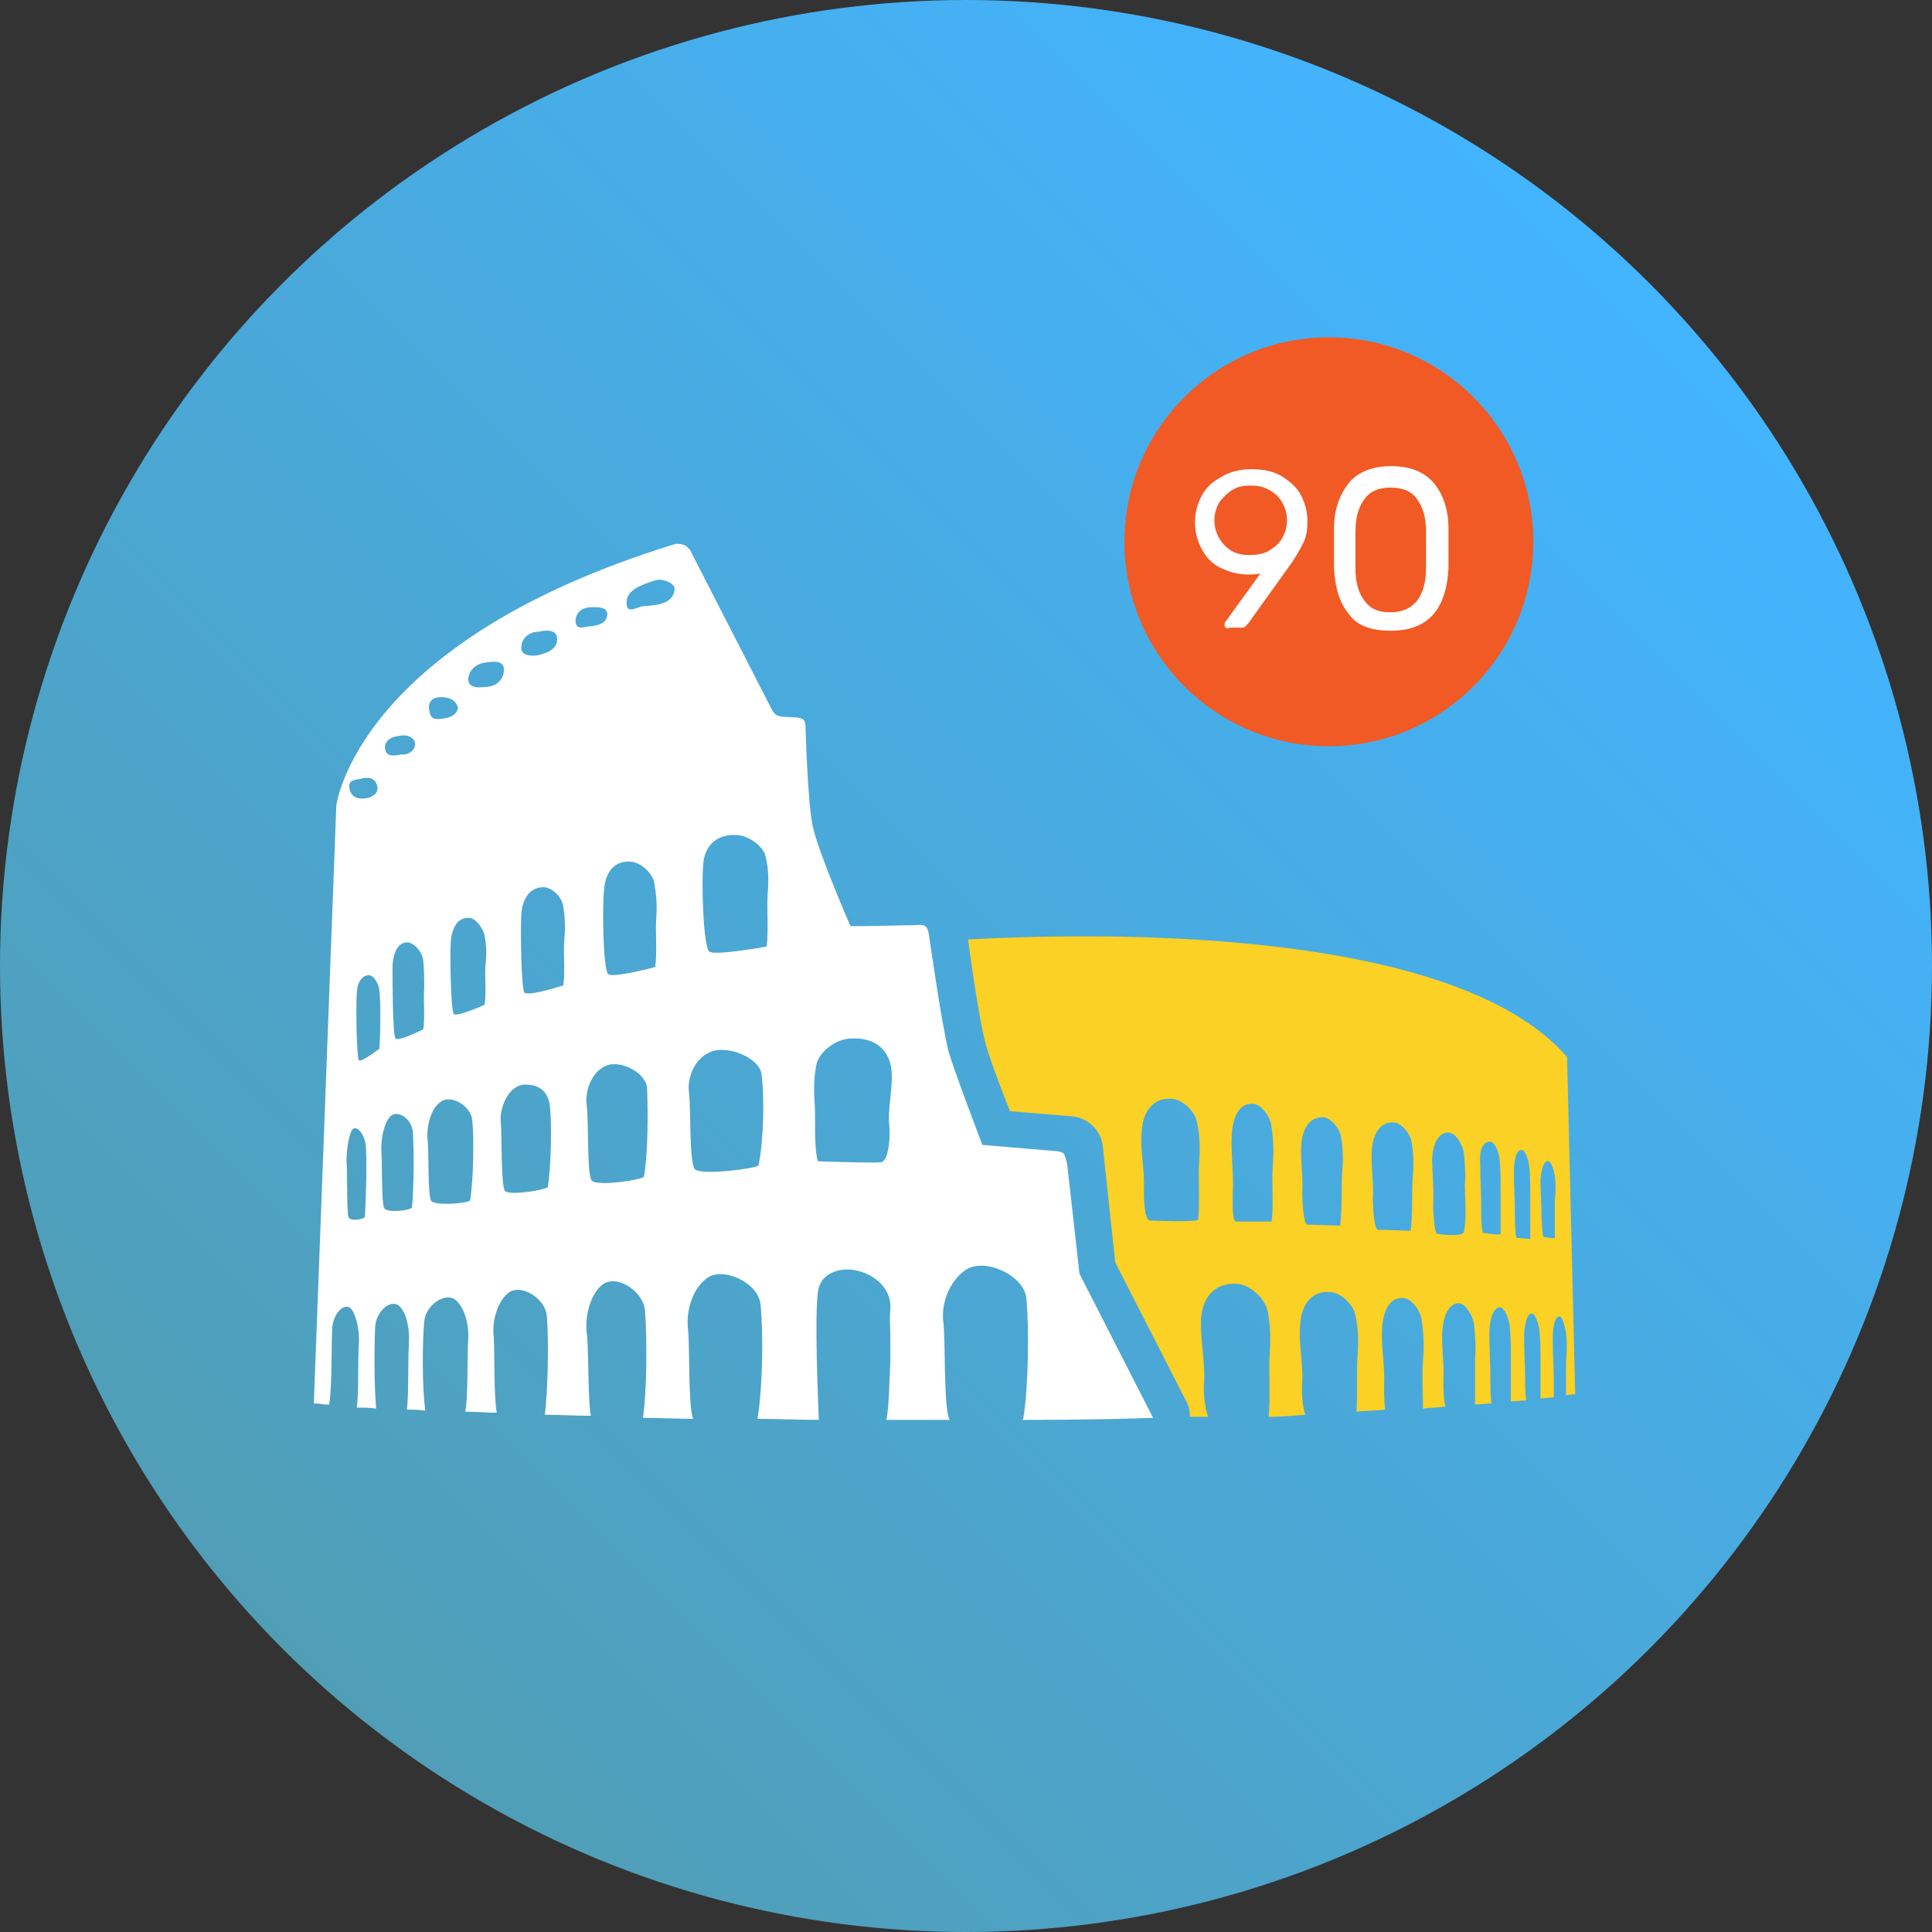
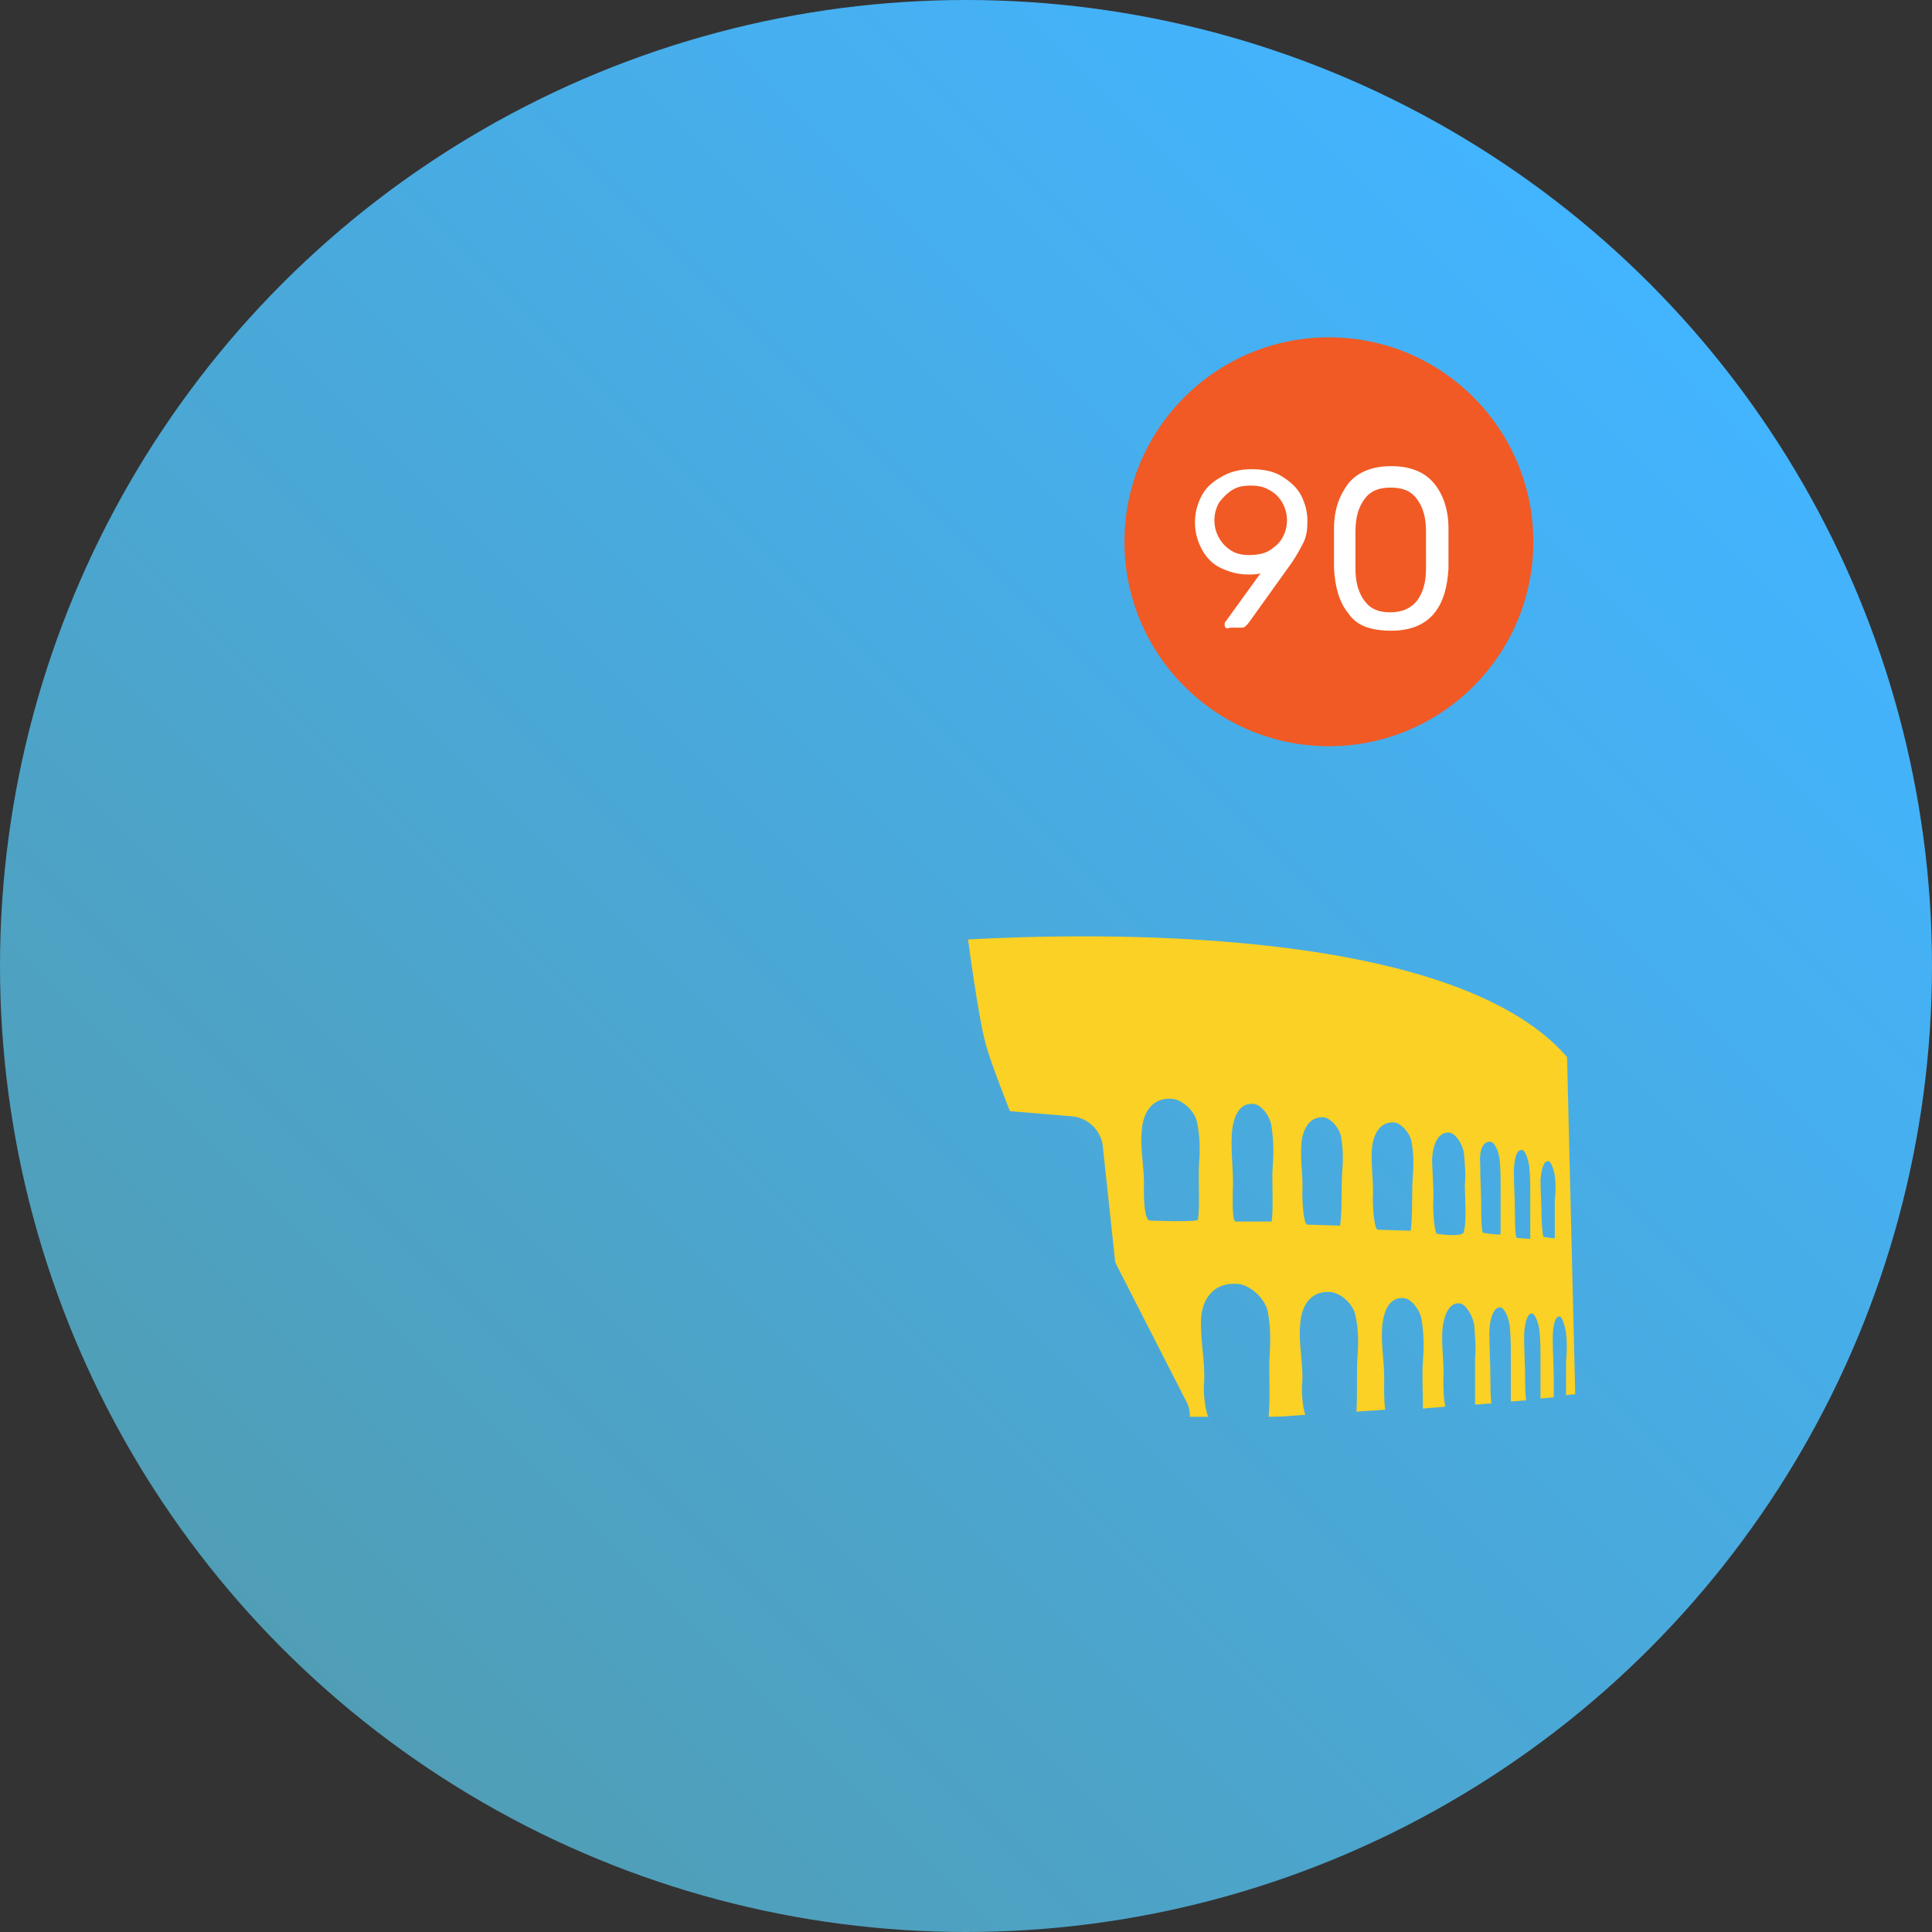
<svg xmlns="http://www.w3.org/2000/svg" width="189" height="189" viewBox="0 0 189 189">
  <rect x="0" y="0" width="189" height="189" fill="#333333" stroke="none" />
  <style>.st0{fill:url(#SVGID_1_)}.st1{fill:#fad124}.st2{fill:#fff}.st3{fill:#f15a24}.st4{fill:url(#SVGID_2_)}</style>
  <linearGradient id="SVGID_1_" gradientUnits="userSpaceOnUse" x1="161.322" y1="27.678" x2="27.678" y2="161.322">
    <stop offset="0" stop-color="#43b4ff" />
    <stop offset="1" stop-color="#509eb6" />
  </linearGradient>
  <circle class="st0" cx="94.5" cy="94.5" r="94.5" />
  <path class="st1" d="M117.8 135.2c.1-2.1-.4-4.1-.3-6.2.1-1.9 1.2-3.6 3.6-3.4 1.2.1 2.6 1.4 2.9 2.6.3 1.5.3 2.9.2 4.4-.1 1.5.1 4.3-.1 6 1.2 0 2.4-.1 3.6-.2-.3-.7-.4-2.6-.3-3.2.1-1.9-.4-3.8-.2-5.7.1-1.7 1-3.3 3-3.1 1 .1 2.2 1.2 2.4 2.3.3 1.3.3 2.7.2 4-.1 1.4 0 3.8-.1 5.4 1-.1 1.9-.1 2.8-.2-.1-.9-.1-2-.1-2.4.1-1.9-.3-3.7-.2-5.5.1-1.7.7-3.2 2.2-3 .7.1 1.6 1.2 1.7 2.3.2 1.3.2 2.6.1 3.9-.1 1.2 0 3.1 0 4.6.8-.1 1.5-.1 2.2-.2-.2-.7-.2-2.2-.2-2.6.1-1.6-.2-3.2-.1-4.8.1-1.4.6-2.8 1.7-2.7.6.1 1.2 1.1 1.4 2 .1 1.1.2 2.3.1 3.4v4.5c.5 0 1.1-.1 1.6-.1-.1-.7-.1-2-.1-2.4 0-1.5-.1-3-.1-4.5 0-1.3.4-2.6 1.1-2.5.4.1.8 1 .9 1.9.1 1.1.1 2.1.1 3.2v4.1c.5 0 1-.1 1.5-.1-.1-.7-.1-1.7-.1-2 0-1.4-.1-2.8-.1-4.2 0-1.2.3-2.4.8-2.3.3.1.6.9.7 1.7.1 1 .1 2 .1 2.9v3.7c.5 0 .9-.1 1.3-.1v-1.8c0-1.3-.1-2.6-.1-3.9 0-1.2.2-2.3.7-2.2.2 0 .5.9.6 1.6.1.9.1 1.8 0 2.8v3.3c.6-.1.9-.1.9-.1l-.8-33C141.9 90.3 106 91.3 94.7 91.9c0 0 1 7.6 1.7 10.1.4 1.7 2.4 6.7 2.4 6.7l6 .5c1.6.1 3 1.4 3.1 3.1l1.2 11.2L116 137c.3.5.4 1 .4 1.6h1.8c-.4-.9-.5-2.9-.4-3.4zm33.7-21.6c.2 0 .5.8.6 1.4.1.8.1 1.6 0 2.4v3.7c0 .1-1.1-.1-1.1-.1-.1 0-.2-1.7-.2-2.1 0-1.2-.1-2.3-.1-3.5.1-1 .3-1.9.8-1.8zm-2.6-1.1c.3 0 .6.9.7 1.6.1.9.1 1.9.1 2.8v4.3l-1.3-.1c-.2 0-.2-2-.2-2.4 0-1.3-.1-2.6-.1-4 0-1.1.2-2.3.8-2.2zm-3.1-.8c.4 0 .8.9.9 1.7.1 1 .1 2 .1 2.9v4.4c0 .2-1.7-.1-1.7-.1-.2 0-.2-2.1-.2-2.6 0-1.4-.1-2.8-.1-4.2-.1-1.1.2-2.2 1-2.1zm-5.7 1.6c.1-1.4.6-2.6 1.7-2.5.6.1 1.2 1 1.4 1.9.1 1.1.2 2.2.1 3.2 0 1.2.2 3.5-.1 4.6-.1.6-2.6.2-2.6.2-.3 0-.4-2.3-.4-2.8.1-1.6-.1-3.1-.1-4.6zm-5.9-.8c.1-1.4.7-2.8 2.2-2.7.7.1 1.6 1.1 1.7 2 .2 1.1.2 2.3.1 3.4-.1 1.3 0 3.9-.2 5.2l-3.2-.1c-.4 0-.5-2.4-.5-3 .1-1.6-.2-3.2-.1-4.8zm-6.9-.5c.1-1.4.7-2.8 2.2-2.7.7.1 1.6 1.1 1.7 2 .2 1.1.2 2.3.1 3.4-.1 1.3 0 3.9-.2 5.2l-3.2-.1c-.4 0-.5-2.4-.5-3 .1-1.6-.2-3.2-.1-4.8zm-6.8-1c.1-1.7.7-3.2 2.2-3 .7.1 1.6 1.2 1.7 2.3.2 1.3.2 2.6.1 3.9-.1 1.4.1 3.9-.1 5.3h-3.5c-.4 0-.3-2.3-.3-2.9.1-1.9-.2-3.7-.1-5.6zm-3.2 2.8c-.1 1.5.1 4-.1 5.5 0 .3-4.7.1-4.7.1-.6 0-.6-2.5-.6-3.1.1-1.9-.4-3.8-.2-5.7.1-1.7 1-3.3 3-3.1 1 .1 2.2 1.2 2.4 2.3.3 1.4.3 2.7.2 4z" />
-   <path class="st2" d="M32.5 129.9c.1-1.5 1.3-2.6 1.9-1.8.5.7.8 2.2.7 3.5-.1 1.2 0 5-.2 6.1.6 0 1.2 0 1.9.1-.2-2.2-.2-6-.1-8 .1-1.6 1.6-2.8 2.4-2 .7.7 1 2.3.9 3.7-.1 1.2 0 5.1-.2 6.4.6 0 1.2 0 1.8.1-.3-2.3-.3-6.5-.1-8.7.1-1.6 2.1-3 3.1-2.1.9.8 1.3 2.5 1.2 3.9-.1 1.4 0 5.9-.3 7 1.1 0 2.1.1 3.1.1-.3-1.4-.2-6-.3-7.4-.2-1.6.4-3.5 1.4-4.3 1.2-1 3.7.5 3.8 2.3.2 2.5.1 7.1-.2 9.6 1.5 0 3 .1 4.5.1-.3-1.6-.2-6.6-.4-8.1-.2-1.8.4-3.8 1.5-4.7 1.3-1.1 4 .5 4.2 2.5.2 2.7.2 7.7-.2 10.5 1.7 0 3.3.1 4.9.1-.5-1.4-.3-7.1-.5-8.8-.2-1.9.5-4 1.9-5 1.6-1.1 5 .5 5.2 2.6.3 2.9.2 8.3-.3 11.2 2.1 0 4.1.1 6 .1-.1-2.8-.4-9.6-.1-12.4.1-1.2.9-2.1 2.5-2.3 2-.2 4.8 1.3 4.6 3.9-.1.8 0 1.7 0 2.5v2.7c-.1 1.4-.1 4.4-.4 5.6h6.2c-.6-1.1-.4-7.5-.6-9.4-.3-2 .6-4.2 2.2-5.3 1.9-1.2 5.7.6 5.9 2.8.3 3 .2 8.8-.3 11.8l-.1.1c8.3 0 12.8-.2 12.8-.2l-7.2-14.1-1.2-10.7s-.1-.5-.3-1c-.2-.3-.9-.3-.9-.3l-7.1-.6s-2.6-6.8-3.3-9.1c-.7-2.8-1.9-11.3-1.9-11.3s-.1-.9-.4-1c-.2-.2-.9-.1-.9-.1l-5.2.1h-1.2l-.3-.7s-2.9-6.7-3.4-9.1c-.5-2.4-.7-9.7-.7-9.7s0-.5-.2-.7c-.1-.1-.5-.2-.5-.2l-1.7-.1s-.4-.1-.5-.2c-.2-.1-.4-.5-.4-.5l-8-15.6s-.3-.4-.6-.5c-.3-.1-.5-.1-.8-.1-31.3 9.6-33.2 25.6-33.2 25.6l-2.2 58.5c1 0 .5.1 1.5.1.3-1.9.2-5.5.3-7.5zM79.9 104c.3-1.1 1.8-2.3 3.2-2.4 2.7-.2 3.9 1.3 4.1 3 .2 1.9-.4 3.7-.2 5.6.1.7 0 3.3-.8 3.5-.9.1-6.2-.1-6.2-.1-.4-1.5-.2-4.2-.3-5.6-.1-1.4-.1-2.7.2-4zM68.8 84.5c.1-1.5 1.1-3 3.4-2.8 1.1.1 2.5 1.1 2.7 2.1.3 1.2.3 2.4.2 3.6-.1 1.3.1 3.8-.1 5.2 0 0-5 .9-5.6.5-.6-.4-.8-6.9-.6-8.6zm.5 18.5c1.6-.9 5 .4 5.2 2.1.3 2.3.2 6.6-.3 8.9-.1.3-5.5 1-6.2.4-.6-.5-.4-6-.6-7.5-.2-1.4.5-3.2 1.9-3.9zM63 115.1c-.1.3-4.5 1-5.1.4-.5-.5-.3-5.8-.5-7.3-.2-1.4.4-3.1 1.6-3.8 1.4-.9 4.1.4 4.3 2 .1 2.3.1 6.5-.3 8.7zm1-58.3c.9-.3 2 .3 2 .8-.1 1.4-1.5 1.6-3 1.7-.4-.1-1.8 1-1.7-.4 0-1.2 1.5-1.7 2.7-2.1zm-2.2 27.5c.9.1 2 1.1 2.2 2 .2 1.2.3 2.3.2 3.5-.1 1.3.1 3.5-.1 4.8 0 0-4.1 1.1-4.6.7-.5-.4-.6-6.7-.4-8.3.1-1.5.9-2.9 2.7-2.7zm-4-24.9c.6 0 1.7-.1 1.6.8-.1.9-1.1 1-1.9 1.1-.4 0-1.1.4-1.2-.5 0-1 .8-1.4 1.5-1.4zm-5.1 2.4c.8-.2 1.7-.2 1.8.6.1 1.1-1 1.5-1.9 1.7-.5.1-1.7.1-1.6-.8 0-.7.6-1.5 1.7-1.5zM51 89.4c.1-1.4.8-2.7 2.3-2.6.8.1 1.7 1 1.8 1.9.2 1.1.2 2.2.1 3.3-.1 1.2.1 3.2-.1 4.4 0 0-3.4 1.1-3.8.7-.3-.3-.4-6.1-.3-7.7zm.4 16.7c1.3 0 2.2.6 2.4 2.1.2 2 .1 5.9-.2 7.9-.1.3-3.8.9-4.2.4-.4-.5-.3-5.3-.4-6.6-.2-1.4.7-3.8 2.4-3.8zm-3.8-41.3c.7-.1 1.7-.2 1.7.7 0 1-.8 1.7-1.8 1.7-.8.1-1.7.1-1.7-.8.1-.8.7-1.5 1.8-1.6zm-1.7 25c.6 0 1.3.9 1.5 1.7.2 1 .2 1.9.1 2.9-.1 1.1.1 2.8-.1 3.9 0 0-2.7 1.2-3 .9-.3-.3-.4-5.8-.3-7.1.1-1.2.6-2.4 1.8-2.3zm-2.8-21.6c.6 0 1.4.1 1.7 1-.1.8-.8 1-1.5 1.1-.7.1-1.2.1-1.3-.8-.2-.9.4-1.3 1.1-1.3zm0 39.6c1-.8 3 .4 3.1 1.8.2 2 .1 5.8-.2 7.8 0 .3-3.3.6-3.8.1-.4-.5-.2-5-.4-6.3 0-1.3.4-2.8 1.3-3.4zm-1.7-13.9c.1.9.1 1.9.1 2.8-.1 1 .1 3-.1 4 0 0-2.4 1.2-2.7.9-.3-.3-.3-5.8-.3-7.2.1-1.2.5-2.3 1.6-2.2.7.2 1.3 1 1.4 1.7zM39 72c.8-.2 1.5.1 1.6.7.1.6-.6 1.2-1.3 1.1-.6.1-1.4.3-1.6-.4-.2-.8.4-1.3 1.3-1.4zm-.8 37.2c.7-.7 2.2.3 2.2 1.7.1 1.9.1 5.3-.1 7.2 0 .3-2.4.6-2.7.1-.3-.4-.2-4.6-.3-5.8 0-1.2.3-2.6.9-3.2zm-1-10c0 .9 0 2.5-.1 3.4 0 0-1.8 1.4-2 1.1-.2-.2-.3-5.3-.2-6.4 0-1 .4-1.9 1.2-1.9.4 0 .9.7 1 1.4.1.8.1 1.6.1 2.4zm-2-23c.7-.2 1.5-.2 1.7.7.2.7-.5 1.1-1.1 1.2-.8.1-1.4-.1-1.6-.9-.2-.9.5-.9 1-1zm-.8 34.4c.4-.7 1.3.3 1.4 1.6.1 1.8 0 5.1-.1 6.8 0 .3-1.4.5-1.6.1-.2-.4-.1-4.4-.2-5.5 0-1.1.2-2.4.5-3z" />
  <circle class="st3" cx="130" cy="53" r="20" />
  <path class="st2" d="M119.9 61.4c-.1-.1-.1-.2-.1-.3 0-.1 0-.2.1-.3l3.4-4.7c-.4.1-.8.1-1.2.1-1.1 0-2-.3-2.8-.7s-1.4-1.1-1.8-1.9-.6-1.6-.6-2.5c0-.9.2-1.7.6-2.5s1-1.4 1.9-1.9c.8-.5 1.8-.8 3-.8s2.2.2 3 .7 1.5 1.1 1.9 1.9c.4.8.6 1.6.6 2.5 0 .8-.1 1.5-.4 2.1s-.7 1.3-1.1 1.9l-4.3 6-.3.3c-.1.1-.2.1-.4.1h-1.1c-.2.1-.3.1-.4 0zm4.2-7.5c.5-.3 1-.7 1.3-1.2.3-.5.5-1.1.5-1.8s-.2-1.3-.5-1.8-.7-.9-1.3-1.2c-.5-.3-1.1-.4-1.8-.4-.6 0-1.2.1-1.7.4-.5.3-.9.7-1.3 1.2-.3.5-.5 1.1-.5 1.8s.2 1.3.5 1.8.7.9 1.2 1.2c.5.3 1.1.4 1.7.4s1.4-.1 1.9-.4zm7.8 6.1c-.9-1.1-1.3-2.6-1.4-4.4v-3.9c0-1.8.5-3.2 1.4-4.4.9-1.1 2.3-1.7 4.2-1.7 1.9 0 3.3.6 4.2 1.7.9 1.1 1.4 2.6 1.4 4.4v3.9c-.1 1.8-.5 3.3-1.4 4.4s-2.3 1.7-4.2 1.7c-2 0-3.4-.5-4.2-1.7zm6.7-1.2c.6-.8.9-1.8.9-3.2V52c0-1.4-.3-2.4-.9-3.2-.6-.8-1.4-1.1-2.6-1.1s-2 .4-2.5 1.1c-.6.8-.9 1.8-.9 3.2v3.6c0 1.4.3 2.4.9 3.2.6.8 1.4 1.1 2.5 1.1 1.2 0 2-.4 2.6-1.1z" />
</svg>